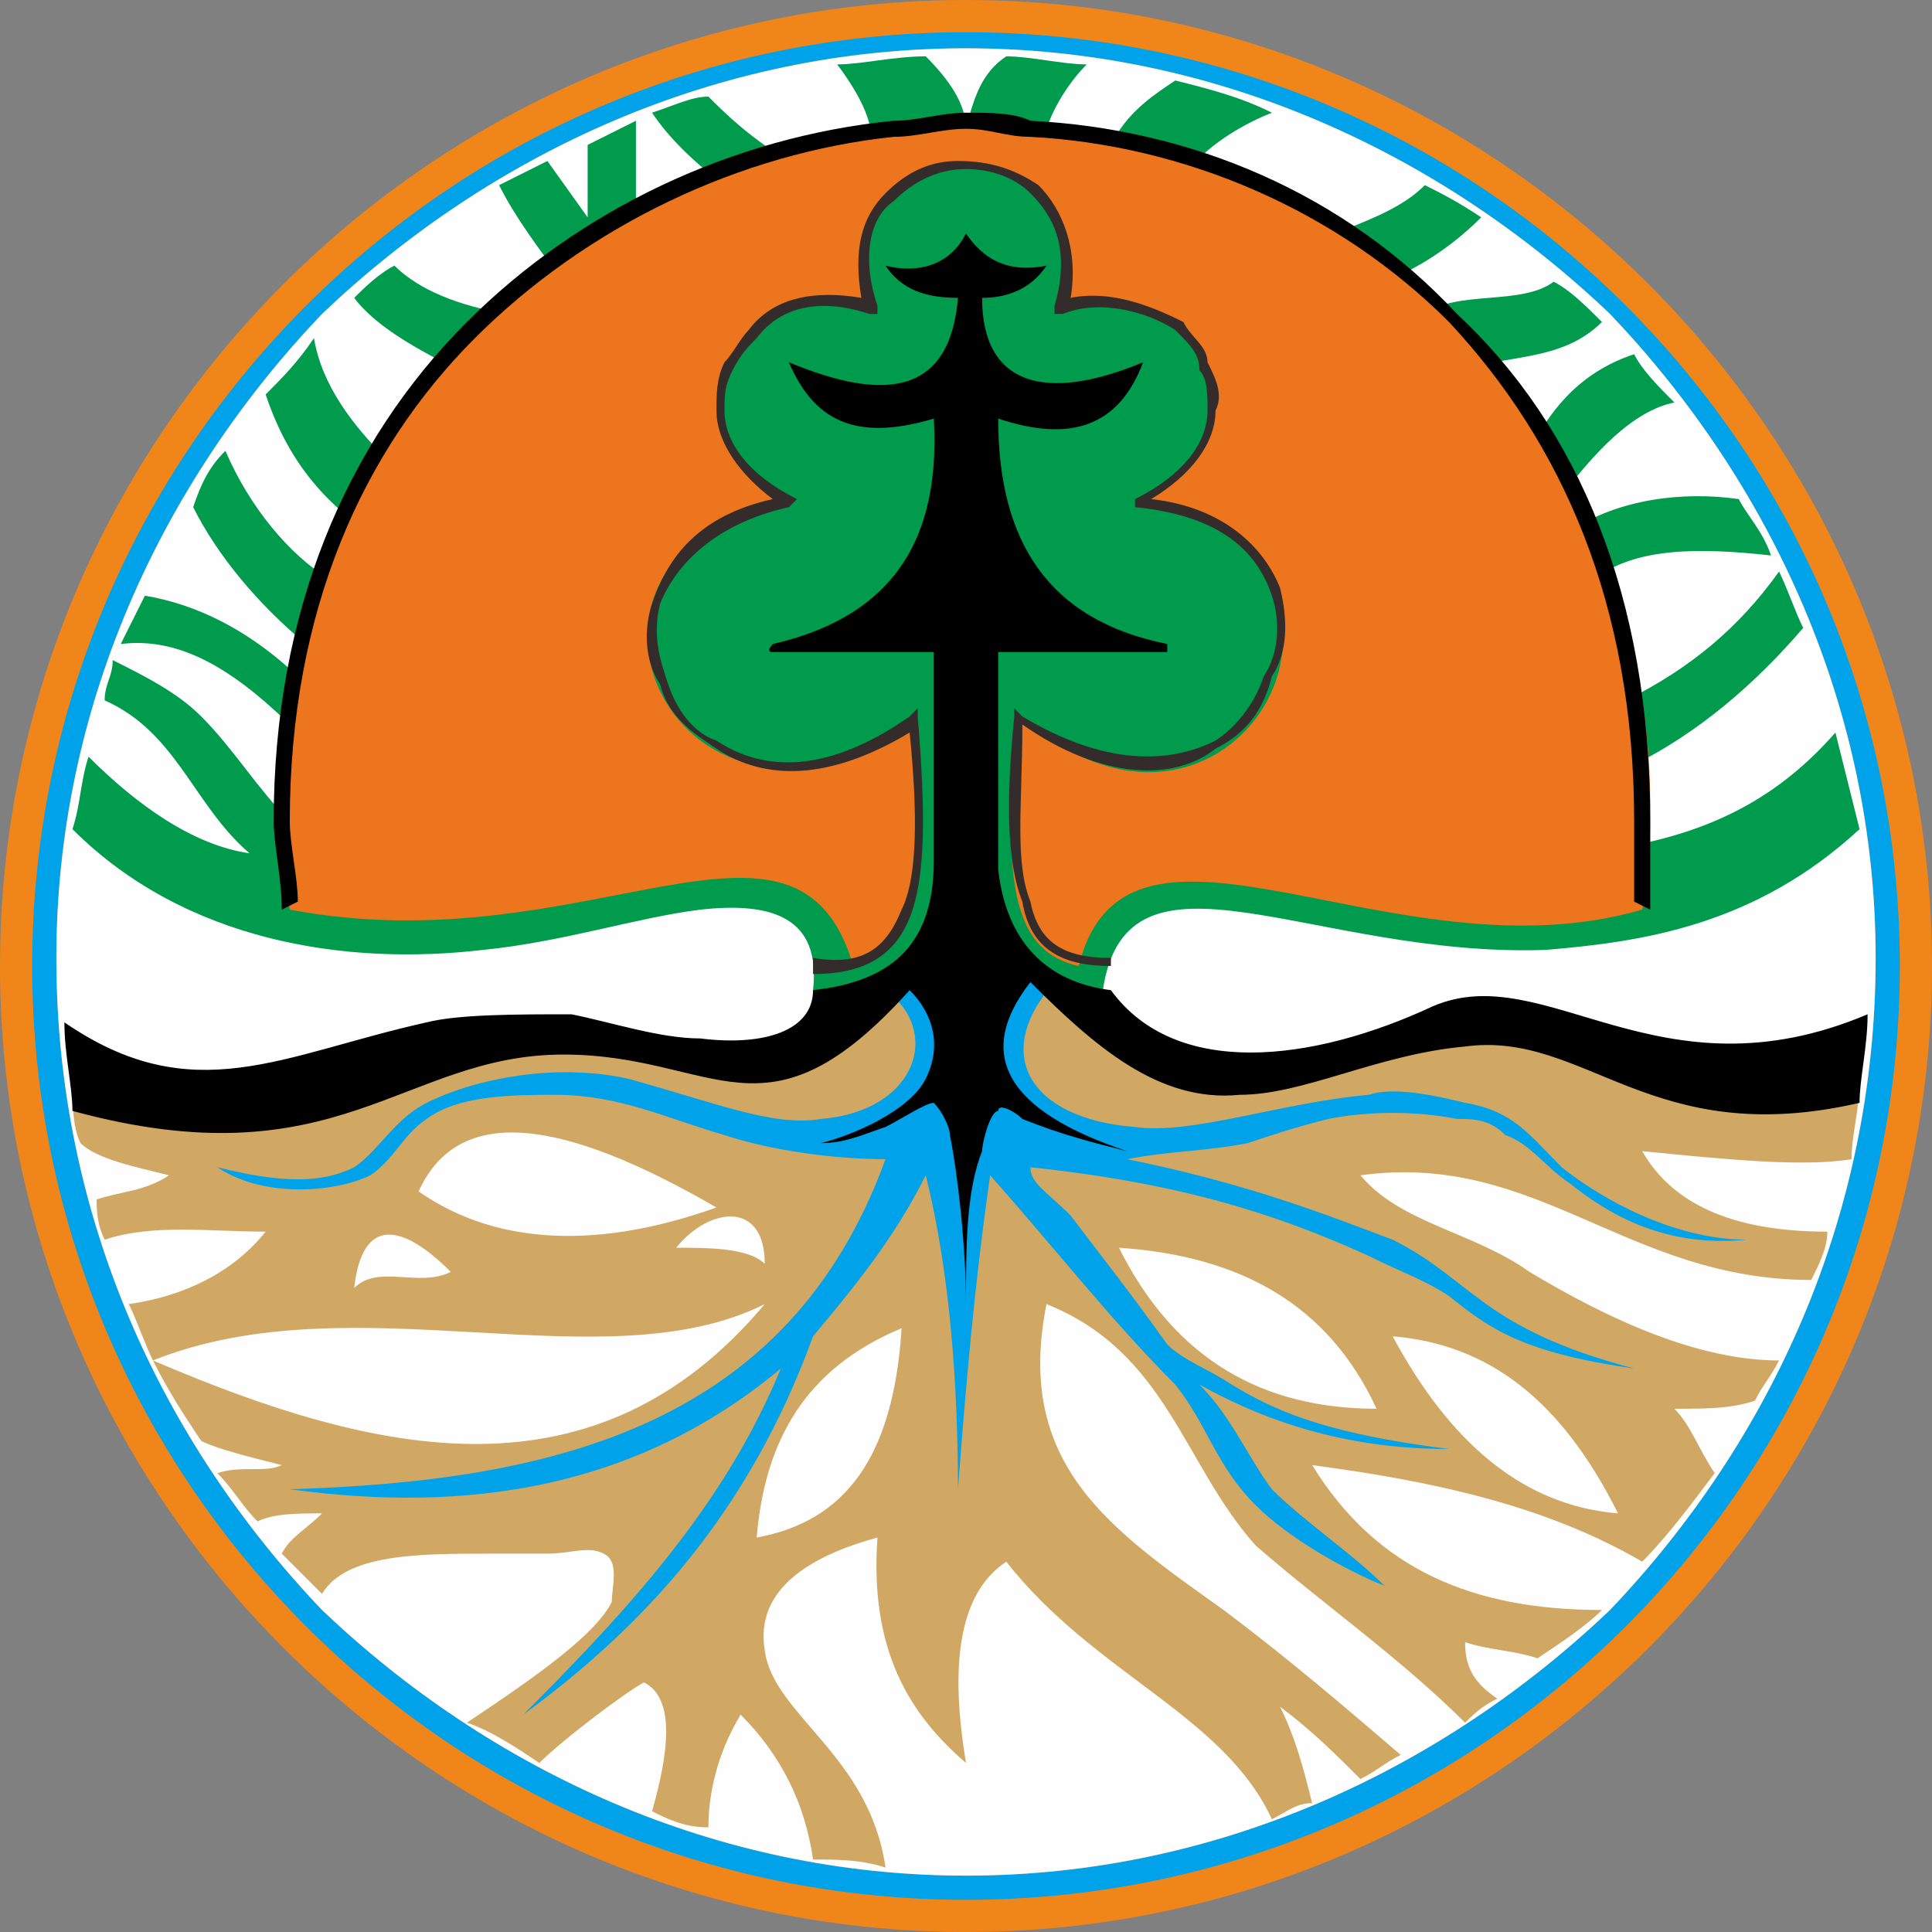
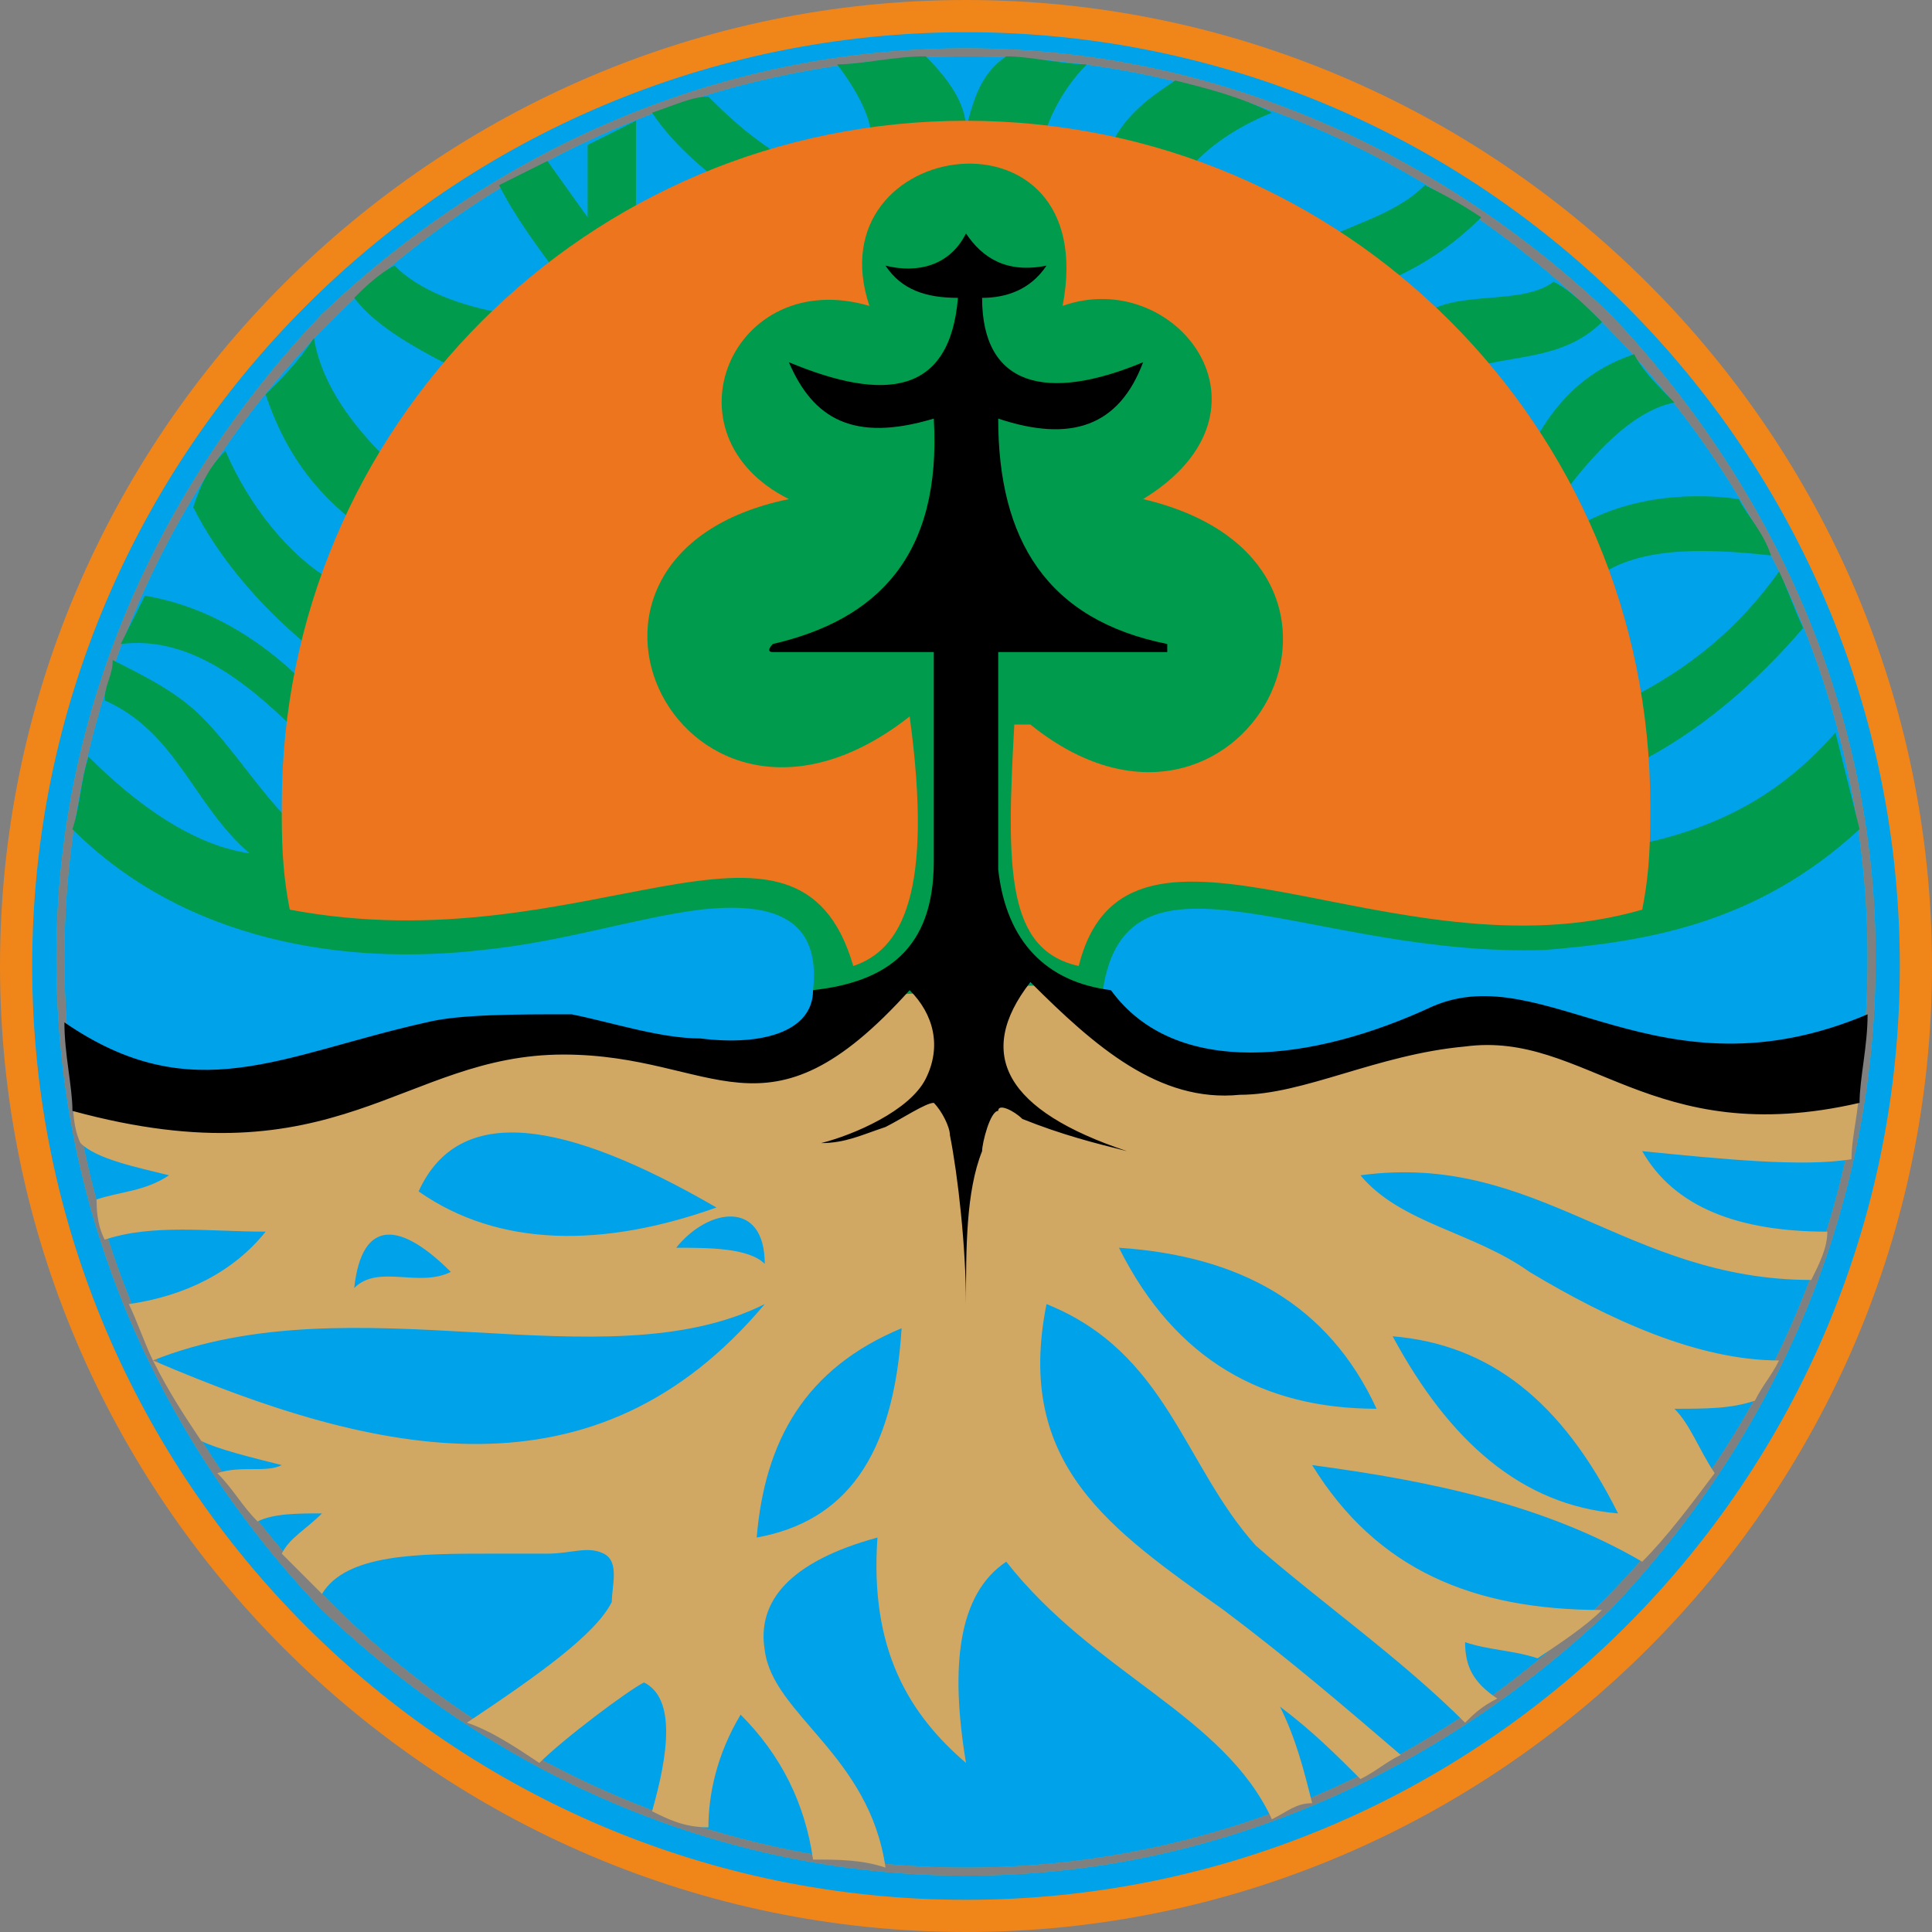
<svg xmlns="http://www.w3.org/2000/svg" xml:space="preserve" width="240px" height="240px" version="1.1" style="shape-rendering:geometricPrecision; text-rendering:geometricPrecision; image-rendering:optimizeQuality; fill-rule:evenodd; clip-rule:evenodd" viewBox="0 0 240 240">
  <rect x="0" y="0" width="240" height="240" fill="#808080" stroke="none" />
  <defs>
    <style type="text/css">
   
    .fil7 {fill:none}
    .fil2 {fill:#FEFEFE}
    .fil3 {fill:#D1A764}
    .fil0 {fill:#F08519}
    .fil5 {fill:#ED751E}
    .fil1 {fill:#00A2E9}
    .fil4 {fill:#009B4C}
    .fil6 {fill:black}
    .fil9 {fill:#332C2B;fill-rule:nonzero}
    .fil8 {fill:black;fill-rule:nonzero}
   
  </style>
  </defs>
  <g id="Layer_x0020_1">
    <g id="_2146393093792">
      <path class="fil0" d="M120 0c66,0 120,54 120,120 0,66 -54,120 -120,120 -66,0 -120,-54 -120,-120 0,-66 54,-120 120,-120zm0 6c31,0 59,13 80,33 20,21 33,49 33,80 0,32 -13,60 -33,81 -21,20 -49,33 -80,33 -31,0 -59,-13 -80,-33 -20,-21 -33,-49 -33,-81 0,-31 13,-59 33,-80 21,-20 49,-33 80,-33zm79 34c-20,-20 -48,-33 -79,-33 -31,0 -59,13 -79,33 -20,20 -33,48 -33,79 0,32 13,60 33,80 20,20 48,33 79,33 31,0 59,-13 79,-33 20,-20 33,-48 33,-80 0,-31 -13,-59 -33,-79z" />
      <path class="fil1" d="M120 4c64,0 116,52 116,116 0,64 -52,116 -116,116 -64,0 -116,-52 -116,-116 0,-64 52,-116 116,-116zm0 2c31,0 59,13 80,33 20,21 33,49 33,80 0,32 -13,60 -33,81 -21,20 -49,33 -80,33 -31,0 -59,-13 -80,-33 -20,-21 -33,-49 -33,-81 0,-31 13,-59 33,-80 21,-20 49,-33 80,-33zm79 34c-20,-20 -48,-33 -79,-33 -31,0 -59,13 -79,33 -20,20 -33,48 -33,79 0,32 13,60 33,80 20,20 48,33 79,33 31,0 59,-13 79,-33 20,-20 33,-48 33,-80 0,-31 -13,-59 -33,-79z" />
-       <path class="fil2" d="M120 6c31,0 59,13 80,33 20,21 33,49 33,80 0,32 -13,60 -33,81 -21,20 -49,33 -80,33 -31,0 -59,-13 -80,-33 -20,-21 -33,-49 -33,-81 0,-31 13,-59 33,-80 21,-20 49,-33 80,-33z" />
      <path class="fil3" d="M231 134c0,4 -1,7 -1,10 -6,1 -16,0 -26,-1 4,7 12,10 23,10 0,2 -1,4 -2,6 -23,0 -34,-16 -56,-13 5,6 14,7 21,12 10,6 21,11 31,11 -1,2 -2,3 -3,5 -3,1 -6,1 -10,1 2,2 3,5 5,8 -3,4 -6,8 -9,11 -12,-7 -26,-10 -41,-12 8,13 20,18 36,18 -2,2 -5,4 -8,6 -3,-1 -6,-1 -9,-2 0,3 1,5 4,7 -2,1 -3,2 -4,3 -8,-8 -18,-15 -26,-22 -9,-10 -11,-24 -26,-30 -4,20 8,28 22,38 8,6 15,12 22,18 -2,1 -3,2 -5,3 -3,-3 -6,-6 -10,-9 2,4 3,8 4,12 -2,0 -3,1 -5,2 -6,-13 -22,-18 -33,-32 -6,4 -7,13 -5,25 -7,-6 -12,-14 -11,-28 -11,3 -15,8 -14,14 1,8 13,13 15,27 -3,-1 -6,-1 -9,-1 -1,-7 -4,-13 -9,-18 -3,5 -4,10 -4,14 -3,0 -5,-1 -7,-2 2,-7 3,-14 -1,-16 -2,1 -10,7 -13,10 -3,-2 -6,-4 -9,-5 9,-6 16,-11 18,-15 0,-2 1,-5 -1,-6 -2,-1 -4,0 -7,0 -2,0 -4,0 -7,0 -9,0 -18,0 -21,5 -2,-2 -3,-3 -5,-5 1,-2 3,-3 5,-5 -3,0 -6,0 -8,1 -2,-2 -3,-4 -5,-6 3,-1 6,0 8,-1 -4,-1 -8,-2 -10,-3 -2,-3 -4,-6 -6,-10 28,12 55,18 76,-7 -20,10 -51,-3 -76,7 -1,-2 -2,-5 -3,-7 7,-1 13,-4 17,-9 -7,0 -14,-1 -20,1 -1,-2 -1,-4 -1,-5 3,-1 6,-1 9,-3 -4,-1 -9,-2 -11,-4 -1,-2 -1,-5 -1,-8 5,1 12,4 19,3 11,-1 23,-8 33,-8 5,0 12,0 16,1 6,0 11,2 15,2 11,-1 13,-6 17,-13l10 -1c4,0 10,-3 11,1 3,8 14,15 28,14 8,0 17,-6 28,-6 17,-1 19,10 45,7zm-175 24c-6,-6 -11,-7 -12,2 3,-3 8,0 12,-2zm39 -1c0,-8 -7,-7 -11,-2 4,0 9,0 11,2zm-6 -7c-19,-11 -32,-13 -37,-2 10,7 23,7 37,2zm23 15c-12,5 -17,14 -18,26 11,-2 17,-10 18,-26zm27 -10c15,1 26,7 32,20 -14,0 -25,-6 -32,-20zm34 11c12,1 21,8 28,22 -12,-1 -21,-9 -28,-22z" />
      <path class="fil4" d="M231 103c-13,12 -27,14 -39,15 -29,1 -52,-15 -55,5 -11,-2 -24,2 -36,0 1,-9 -5,-11 -14,-10 -8,1 -17,4 -27,5 -17,2 -37,-1 -51,-15 1,-3 1,-6 2,-9 6,6 13,11 20,12 -7,-6 -9,-15 -18,-19 0,-2 1,-3 1,-5 4,2 8,4 11,7 4,4 7,9 11,13l1 -11c-7,-7 -14,-12 -22,-11 1,-2 2,-4 3,-6 6,1 13,4 20,11l0 -5c-6,-5 -11,-11 -14,-17 1,-3 2,-5 4,-7 3,7 8,13 13,16l6 -5c-6,-4 -11,-9 -14,-18 2,-2 4,-4 6,-7 1,6 5,11 9,15l11 -10c-6,-3 -12,-6 -15,-10 1,-1 3,-3 5,-4 3,3 8,5 14,6l7 -4c-3,-4 -6,-8 -8,-12 2,-1 4,-2 6,-3l5 7c0,-3 0,-6 0,-9 2,-1 4,-2 6,-3 0,3 0,9 0,14l11 -6c-4,-3 -7,-6 -9,-9 3,-1 5,-2 7,-2 2,2 5,5 10,8l10 -1c1,-3 -1,-7 -4,-11 3,0 7,-1 11,-1 3,3 5,6 5,9 1,-4 2,-7 5,-9 3,0 7,1 10,1 -2,2 -4,5 -5,8l8 2c2,-4 5,-6 8,-8 4,1 8,2 12,4 -5,2 -9,5 -11,8l15 9c5,-3 11,-4 15,-8 2,1 4,2 7,4 -3,3 -7,6 -12,8l5 4c4,-3 12,-1 16,-4 2,1 4,3 6,5l0 0c-5,5 -12,4 -17,6l8 10c3,-6 7,-10 13,-12 1,2 3,4 5,6 -5,1 -10,6 -15,13l2 3c6,-4 14,-5 21,-4 1,2 3,4 4,7 -9,-1 -17,-1 -22,3l4 15c8,-4 14,-9 19,-16 1,2 2,5 3,7 -6,7 -13,13 -21,17l0 10c10,-2 18,-6 25,-14 1,4 2,8 3,12z" />
-       <path class="fil1" d="M110 123l10 -5 11 4c-8,9 -3,17 10,18 7,1 18,-3 29,-4 3,-1 8,0 12,1 6,1 8,4 12,8 5,4 14,9 23,9 -10,1 -17,-3 -22,-7 -3,-2 -5,-5 -8,-6 -2,-2 -4,-2 -6,-2 -5,-1 -11,-1 -16,0 -4,1 -7,2 -10,3 -5,1 -10,1 -15,2 15,3 25,7 33,10 10,5 11,11 30,16 -14,-2 -18,-5 -23,-9 -3,-2 -6,-3 -10,-5 -11,-5 -23,-9 -42,-11 0,2 2,3 5,6 3,4 7,9 12,16 2,2 5,3 8,5 5,3 11,6 27,8 -12,0 -22,-3 -31,-8 4,4 6,9 9,13 4,4 10,8 14,12 -5,-2 -12,-6 -16,-10 -5,-5 -6,-10 -10,-15 -8,-8 -15,-17 -23,-26 -2,14 -3,26 -4,39 0,-13 -1,-27 -4,-39 -4,8 -9,14 -14,20 -8,22 -21,36 -36,47 13,-13 25,-26 32,-43 -18,15 -39,18 -61,15 33,-1 62,-8 74,-41 -6,0 -14,-1 -20,-3 -7,-2 -13,-5 -21,-5 -5,0 -12,0 -16,3 -3,2 -4,5 -7,7 -4,2 -13,3 -19,-1 8,2 13,2 17,0 3,-2 5,-6 9,-8 6,-3 16,-5 25,-3 11,3 18,6 24,5 12,-1 15,-11 8,-16z" />
+       <path class="fil1" d="M110 123l10 -5 11 4z" />
      <path class="fil5" d="M36 113c-1,-5 -1,-9 -1,-13 0,-47 38,-85 85,-85 47,0 85,38 85,85 0,4 0,8 -1,13 -31,9 -64,-17 -70,7 -9,-2 -9,-12 -8,-30 1,0 2,0 2,0 26,21 48,-20 14,-28 18,-11 4,-29 -10,-24 5,-26 -31,-21 -24,0 -17,-5 -26,16 -10,24 -34,7 -13,49 15,27 3,22 -1,29 -7,31 -7,-24 -33,0 -70,-7z" />
      <path class="fil6" d="M113 123c-18,20 -24,8 -43,8 -20,0 -28,16 -61,7 0,-3 -1,-7 -1,-11 16,11 27,4 45,0 4,-1 11,-1 18,-1 5,1 11,3 16,3 8,1 14,-1 14,-6 9,-1 15,-5 15,-16l0 -26 -20 0c-1,0 0,-1 0,-1 13,-3 21,-11 20,-28 -10,3 -15,0 -18,-7 12,5 20,4 21,-8 -4,0 -7,-1 -9,-4 4,1 8,0 10,-4 2,3 5,5 10,4 -2,3 -5,4 -8,4 0,11 8,13 20,8 -3,8 -9,10 -18,7 0,15 6,25 21,28 0,0 0,1 0,1l-21 0 0 27c1,9 6,14 14,15 8,11 25,9 40,2 14,-6 28,12 54,1 0,4 -1,8 -1,11 -26,6 -34,-9 -49,-7 -11,1 -20,6 -28,6 -10,1 -18,-6 -26,-14 -7,9 -3,16 12,21 -4,-1 -8,-2 -13,-4 -1,-1 -3,-2 -3,-1 -1,0 -2,4 -2,5 -2,5 -2,12 -2,19 0,-7 -1,-16 -2,-21 0,-1 -1,-3 -2,-4 -1,0 -4,2 -6,3 -3,1 -5,2 -8,2 4,-1 11,-4 13,-8 2,-4 1,-8 -2,-11z" />
-       <path class="fil7" d="M36 113c-6,-63 39,-97 84,-98 44,0 89,32 84,98" />
-       <path class="fil8" d="M35 113c0,-4 -1,-8 -1,-11 0,-26 9,-47 24,-62 14,-14 33,-23 53,-25 3,0 6,-1 9,-1 3,0 6,0 8,1 20,1 39,9 53,24 15,14 24,35 24,63 0,3 0,7 0,11l-2 -1c0,-3 0,-7 0,-10 0,-27 -9,-47 -23,-62 -14,-14 -33,-22 -52,-23 -3,0 -5,-1 -8,-1 -3,0 -6,1 -9,1 -19,2 -38,11 -52,25 -14,14 -23,34 -23,60 0,3 1,7 1,10l-2 1z" />
-       <path class="fil9" d="M101 119c6,1 9,-1 11,-6 2,-4 2,-12 1,-22 -10,6 -18,6 -24,2 -3,-2 -6,-4 -7,-8 -2,-3 -2,-7 -1,-10 2,-6 6,-11 15,-13 -4,-3 -7,-7 -7,-11 0,-2 0,-4 1,-6 1,-1 2,-3 3,-4 3,-4 8,-5 14,-4 -1,-6 0,-10 3,-13 3,-3 6,-4 9,-4 4,0 7,1 10,3 3,3 5,8 4,14 5,-1 10,1 14,3 1,2 3,3 3,5 1,2 2,4 1,6 0,4 -3,8 -8,11 9,1 14,6 16,11 1,4 1,8 -1,11 -1,4 -3,7 -7,9 -5,4 -14,4 -24,-3 0,10 -1,17 1,22 1,5 4,7 10,7l0 1c-6,0 -10,-2 -11,-8 -2,-5 -2,-13 -1,-23l0 -1 1 1c10,6 18,6 24,3 3,-2 5,-5 6,-8 2,-3 2,-7 1,-10 -2,-6 -7,-10 -17,-11l0 -1c6,-3 9,-7 9,-11 0,-2 0,-4 -1,-5 0,-2 -1,-3 -3,-5 -3,-2 -9,-4 -14,-2l-1 0 0 -1c2,-7 0,-11 -3,-14 -2,-2 -5,-3 -8,-3 -4,0 -7,2 -9,4 -3,2 -4,7 -2,13l0 1 -1 0c-6,-2 -11,-1 -14,3 -1,1 -2,2 -3,4 -1,2 -1,3 -1,5 0,4 3,8 9,11l-1 1c-9,2 -14,7 -16,12 -1,4 0,7 1,10 1,3 3,6 6,7 6,4 14,4 24,-3l1 -1 0 1c1,12 1,20 -1,25 -2,5 -6,7 -12,7l0 -2z" />
    </g>
  </g>
</svg>